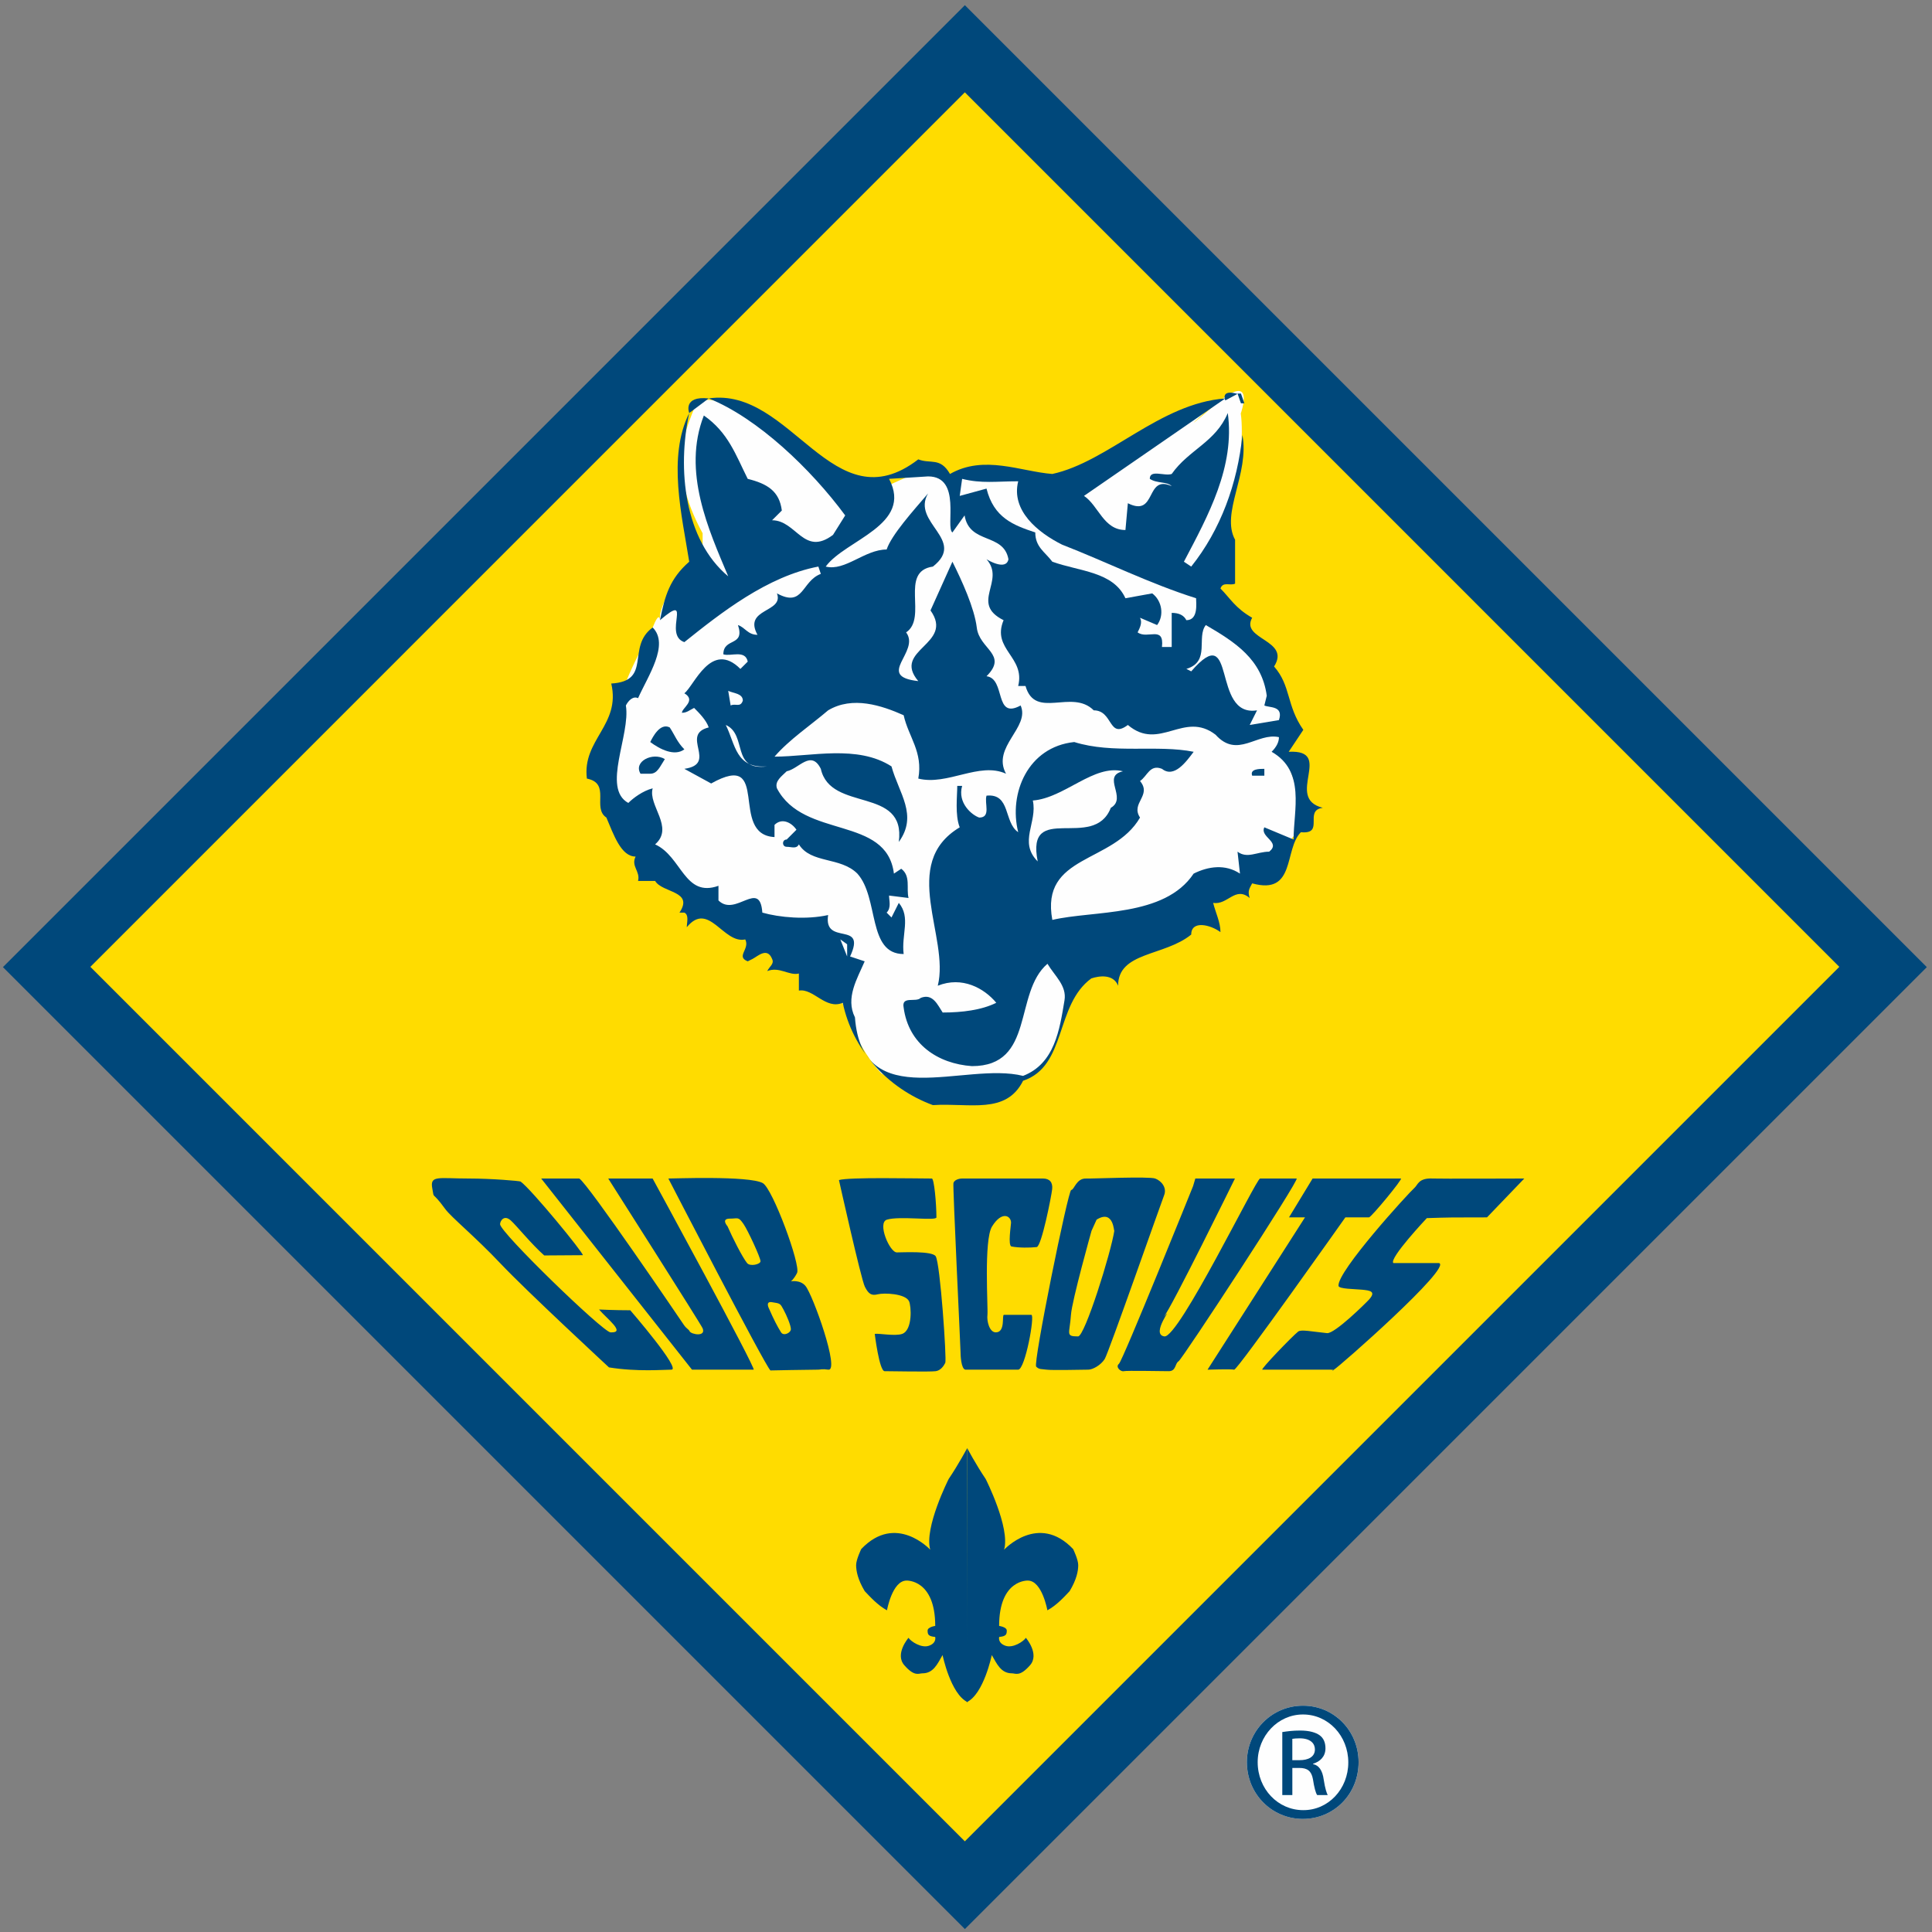
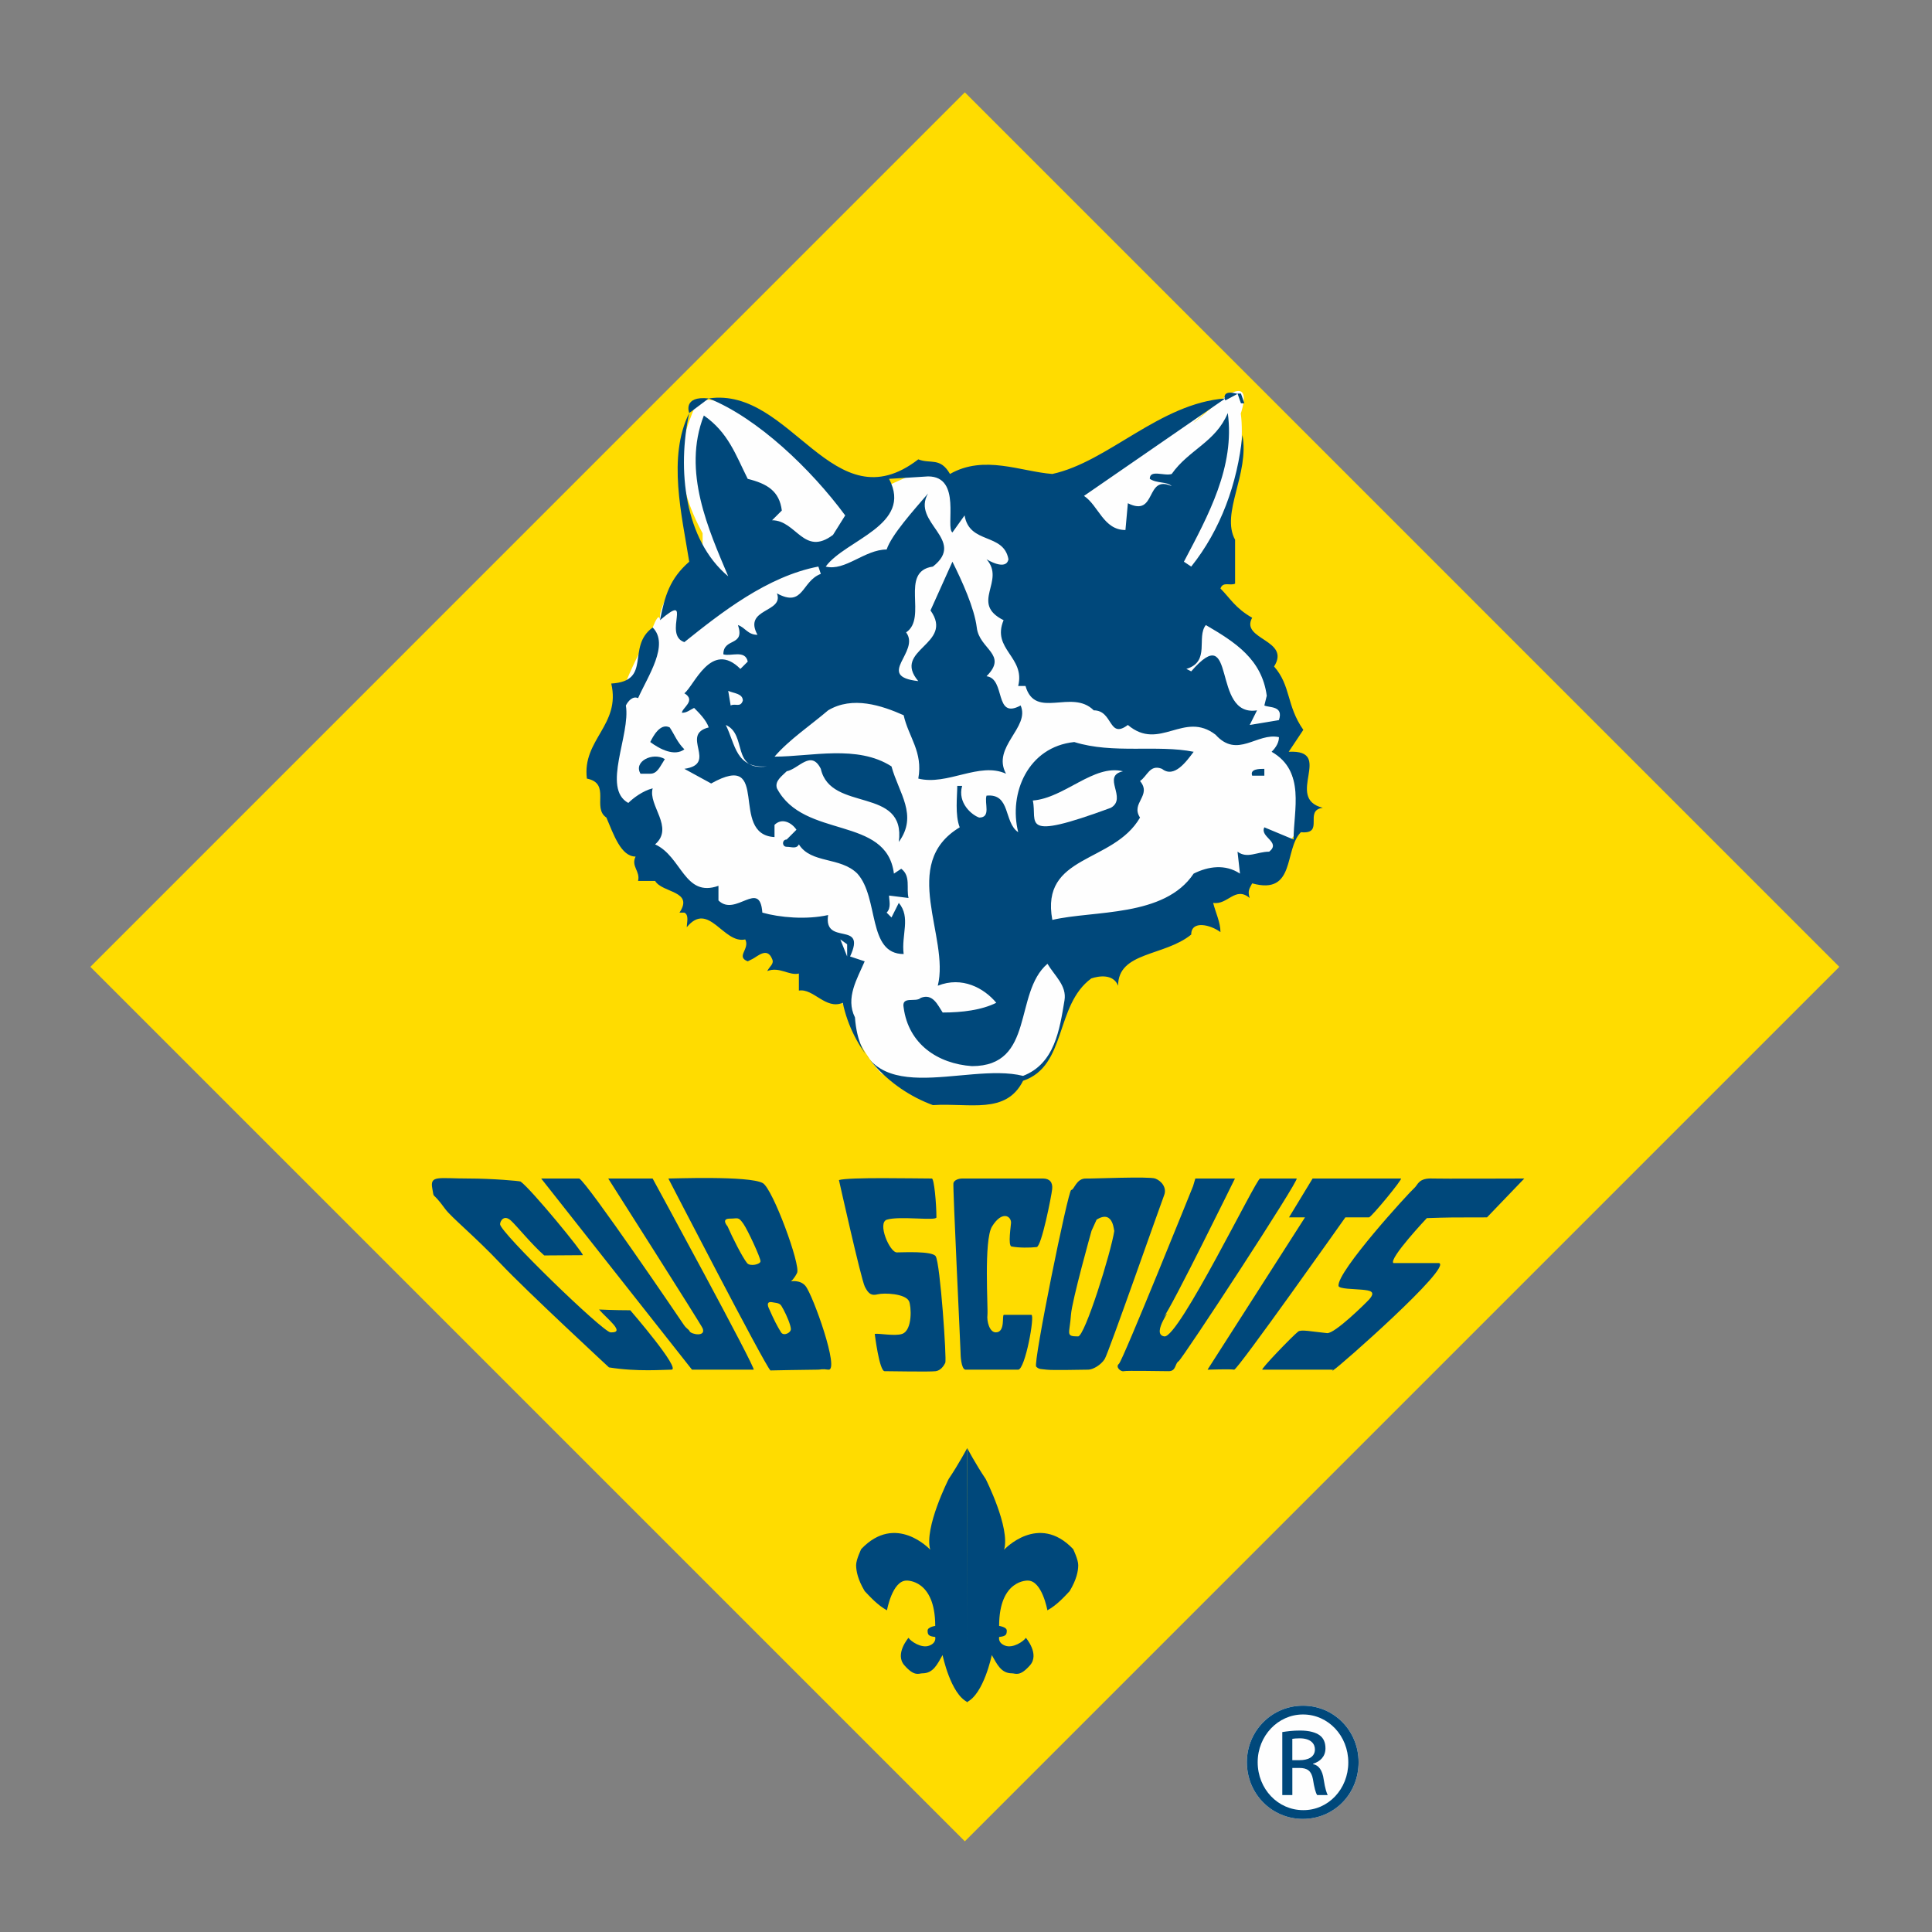
<svg xmlns="http://www.w3.org/2000/svg" width="104px" height="104px" viewBox="0 0 104 104" version="1.1">
  <rect x="0" y="0" width="104" height="104" fill="#808080" stroke="none" />
  <title>group-90</title>
  <desc>Created with Sketch.</desc>
  <g id="Page-1" stroke="none" stroke-width="1" fill="none" fill-rule="evenodd">
    <g id="Dashboard-1-Copy" transform="translate(-247, -326)">
      <g id="group-90" transform="translate(247, 326)">
        <path d="M70.147,91.818 L70.134,91.818 C68.471,91.818 67.12,93.169 67.12,94.859 C67.12,96.575 68.471,97.912 70.134,97.912 C71.809,97.912 73.134,96.575 73.134,94.859 C73.134,93.169 71.809,91.818 70.147,91.818" id="Path" fill="#FEFEFE" fill-rule="nonzero" />
-         <polygon id="Path" fill="#00487B" fill-rule="nonzero" points="0.158 52.061 51.94 103.843 103.721 52.061 51.939 0.279" />
        <polygon id="Path" fill="#FFDC00" fill-rule="nonzero" points="4.865 52.045 51.937 99.119 99.011 52.045 51.937 4.97" />
        <path d="M35.528,33.385 C35.528,33.385 35.506,32.838 35.134,33.778 C34.762,34.718 30.609,40.621 34.434,45.322 C34.434,45.322 37.822,49.257 44.272,52.318 C44.272,52.318 45.257,53.63 45.694,54.722 C45.694,54.722 46.13,56.363 47.442,57.784 C47.442,57.784 49.192,58.768 51.815,58.768 L51.488,58.768 C51.488,58.768 54.656,58.659 56.188,57.346 C56.188,57.346 57.608,55.16 57.719,51.99 C57.719,51.99 63.073,48.602 66.462,47.399 C66.462,47.399 69.633,45.978 70.29,43.792 L69.197,40.73 L69.742,38.982 L67.885,35.155 L65.151,31.767 L65.917,28.925 C65.917,28.925 67.119,24.661 66.791,22.257 C66.791,22.257 67.665,19.851 65.371,21.819 C63.073,23.787 65.042,22.037 65.042,22.037 C65.042,22.037 58.155,25.207 57.499,26.957 C57.499,26.957 56.079,24.88 52.143,25.426 L51.377,26.082 L49.628,25.317 L46.458,26.738 C46.458,26.738 42.851,24.443 40.775,22.585 C40.775,22.585 37.822,20.726 37.386,21.929 C36.948,23.131 35.855,25.099 37.822,28.706 L37.822,30.783 C37.822,30.783 35.965,31.111 35.528,33.079" id="Path" fill="#FEFEFE" fill-rule="nonzero" />
        <path d="M49.432,24.727 C50.089,24.989 50.613,24.596 51.138,25.514 C52.975,24.465 54.941,25.383 56.647,25.514 C59.663,24.858 62.418,21.71 65.96,21.447 L58.352,26.694 C59.139,27.219 59.4,28.531 60.583,28.531 L60.713,27.089 C62.287,27.875 61.631,25.514 63.073,26.17 C62.813,25.907 62.287,26.039 61.893,25.776 C61.893,25.252 62.68,25.645 63.073,25.514 C63.993,24.203 65.435,23.808 66.092,22.234 C66.485,25.121 65.042,27.745 63.73,30.237 L64.124,30.499 C65.698,28.531 66.615,26.039 66.879,23.415 C67.272,25.514 65.698,27.613 66.485,29.056 L66.485,31.417 C66.223,31.548 65.829,31.286 65.698,31.68 C66.223,32.205 66.485,32.728 67.404,33.254 C66.748,34.434 69.502,34.434 68.584,35.877 C69.502,36.926 69.239,37.976 70.158,39.288 L69.371,40.469 C71.863,40.337 69.109,42.96 71.206,43.485 C70.158,43.616 71.339,44.928 70.027,44.797 C69.109,45.715 69.764,48.208 67.404,47.551 C67.272,47.814 67.141,47.946 67.272,48.339 C66.485,47.683 66.092,48.733 65.304,48.602 C65.435,49.126 65.698,49.65 65.698,50.176 C65.174,49.782 64.124,49.519 64.124,50.307 C62.68,51.487 60.188,51.225 60.188,53.061 C59.926,52.405 59.139,52.537 58.746,52.668 C56.777,54.11 57.433,57.39 55.072,58.178 C54.154,60.014 52.186,59.358 50.219,59.489 C47.728,58.57 45.891,56.472 45.366,53.98 C44.448,54.373 43.792,53.192 43.004,53.323 L43.004,52.405 C42.481,52.537 41.955,52.012 41.299,52.274 C41.431,52.012 41.693,51.88 41.561,51.618 C41.299,50.963 40.775,51.487 40.512,51.618 L40.25,51.749 C39.594,51.487 40.381,51.093 40.118,50.569 C38.938,50.832 38.151,48.47 36.97,49.912 C36.97,49.651 37.101,49.257 36.839,49.126 L36.577,49.126 C37.364,47.945 35.659,48.077 35.265,47.421 L34.347,47.421 C34.478,46.896 33.953,46.634 34.215,46.109 C33.428,46.109 33.035,44.929 32.642,44.01 C31.854,43.485 32.904,42.174 31.592,41.911 C31.33,39.813 33.428,39.026 32.904,36.795 C35.134,36.664 33.691,34.827 35.134,33.778 C36.052,34.697 34.871,36.402 34.347,37.583 C34.084,37.451 33.822,37.713 33.691,37.977 C33.953,39.55 32.379,42.436 33.822,43.223 C34.084,42.96 34.609,42.567 35.134,42.436 C34.871,43.355 36.314,44.535 35.265,45.453 C36.708,46.109 36.839,48.339 38.675,47.683 L38.675,48.47 C39.594,49.388 40.906,47.29 41.037,49.126 C41.955,49.388 43.398,49.52 44.578,49.257 C44.316,50.963 46.678,49.519 45.76,51.487 L46.546,51.749 C46.153,52.668 45.497,53.717 46.022,54.766 C46.415,60.014 51.924,57.128 55.071,57.915 C56.777,57.259 57.04,55.423 57.302,53.848 C57.433,53.061 56.777,52.537 56.385,51.88 C54.548,53.455 55.729,57.39 52.318,57.39 C50.481,57.259 48.907,56.209 48.644,54.242 C48.513,53.586 49.301,53.98 49.562,53.717 C50.219,53.455 50.481,54.111 50.744,54.504 C51.793,54.504 52.841,54.373 53.63,53.98 C52.975,53.192 51.793,52.537 50.481,53.061 C51.138,50.437 48.383,46.502 51.662,44.535 C51.399,43.879 51.53,42.83 51.53,42.305 L51.792,42.305 C51.53,43.223 52.318,43.879 52.712,44.01 C53.367,44.01 52.975,43.223 53.105,42.83 C54.417,42.698 54.023,44.272 54.81,44.797 C54.285,42.698 55.336,40.206 57.827,39.944 C59.926,40.599 62.287,40.074 64.255,40.469 C63.861,40.993 63.206,41.911 62.55,41.387 C61.893,41.124 61.763,41.78 61.368,42.042 C62.025,42.83 60.845,43.223 61.368,44.01 C59.926,46.502 55.991,45.978 56.647,49.519 C58.877,48.995 62.68,49.388 64.254,47.027 C65.042,46.633 65.96,46.502 66.748,47.027 L66.616,45.846 C67.141,46.241 67.665,45.846 68.321,45.846 C68.977,45.322 67.797,45.06 68.06,44.535 L69.633,45.191 C69.633,43.616 70.29,41.517 68.452,40.469 C68.715,40.206 68.846,39.944 68.846,39.681 C67.665,39.419 66.615,40.862 65.435,39.55 C63.73,38.238 62.418,40.469 60.713,39.025 C59.663,39.813 59.926,38.238 58.877,38.238 C57.696,37.058 55.729,38.763 55.203,36.927 L54.809,36.927 C55.203,35.352 53.367,34.958 54.023,33.385 C52.186,32.466 54.154,31.286 53.105,30.105 C53.105,30.105 54.154,30.761 54.285,30.105 C54.023,28.663 52.186,29.318 51.924,27.745 L51.269,28.662 C50.874,28.4 51.792,25.645 49.957,25.645 L47.858,25.777 C49.169,28.269 45.497,29.056 44.448,30.499 C45.497,30.761 46.545,29.58 47.728,29.58 C47.989,28.793 49.17,27.482 49.957,26.564 C49.039,28.138 52.055,29.056 50.219,30.499 C48.383,30.761 49.957,33.254 48.777,34.041 C49.562,35.09 47.072,36.402 49.431,36.664 C47.988,34.958 51.399,34.697 50.089,32.86 L51.269,30.237 C51.792,31.286 52.449,32.728 52.58,33.778 C52.712,34.958 54.285,35.222 53.105,36.402 C54.154,36.533 53.499,38.763 54.941,37.976 C55.466,39.157 53.367,40.206 54.154,41.649 C52.711,40.993 51.007,42.305 49.432,41.911 C49.695,40.469 48.907,39.681 48.644,38.501 C47.464,37.976 45.891,37.451 44.578,38.238 C43.66,39.025 42.481,39.813 41.693,40.73 C43.66,40.73 46.153,40.074 47.989,41.255 C48.383,42.698 49.432,43.879 48.383,45.322 C48.777,42.305 44.71,43.748 44.185,41.387 C43.66,40.337 43.004,41.387 42.348,41.518 C42.086,41.78 41.692,42.042 41.823,42.436 C43.266,45.191 47.728,43.879 48.12,47.027 L48.514,46.765 C49.039,47.159 48.777,47.813 48.907,48.339 L47.858,48.208 C47.858,48.47 47.989,48.863 47.728,49.126 L47.989,49.388 L48.383,48.602 C49.039,49.388 48.513,50.307 48.644,51.356 C46.678,51.356 47.333,48.339 46.153,47.027 C45.235,46.109 43.66,46.502 43.004,45.453 C42.873,45.715 42.611,45.584 42.348,45.584 C42.086,45.584 42.086,45.191 42.348,45.191 L42.873,44.665 C42.611,44.272 42.086,44.01 41.692,44.404 L41.692,45.06 C39.2,44.929 41.561,40.338 38.282,42.175 L36.839,41.386 C38.675,41.124 36.577,39.549 38.151,39.157 C38.02,38.763 37.626,38.369 37.364,38.107 C37.101,38.238 36.969,38.369 36.708,38.369 C36.708,38.107 37.495,37.713 36.839,37.319 C37.364,36.927 38.282,34.434 39.856,36.008 L40.251,35.614 C40.118,34.958 39.331,35.352 38.938,35.222 C38.938,34.303 40.118,34.827 39.725,33.647 C40.118,33.778 40.25,34.172 40.775,34.172 C39.986,32.729 42.217,32.991 41.823,31.941 C43.266,32.729 43.136,31.286 44.185,30.892 L44.053,30.498 C41.299,31.024 38.806,32.991 36.839,34.566 C35.659,34.172 37.364,31.811 35.527,33.385 C35.789,32.073 36.052,31.154 37.101,30.237 C36.707,27.745 35.921,24.596 37.101,22.235 C36.445,25.252 36.839,29.056 39.2,31.024 C38.151,28.531 36.708,25.383 37.889,22.366 C39.2,23.283 39.594,24.465 40.25,25.777 C41.299,26.039 41.955,26.433 42.086,27.482 L41.561,28.006 C42.873,28.006 43.267,29.975 44.841,28.793 L45.497,27.745 C43.66,25.252 40.775,22.497 38.151,21.447 C42.611,20.792 44.841,28.269 49.432,24.727" id="Path" fill="#00487B" fill-rule="nonzero" />
        <path d="M49.432,24.727 C50.089,24.989 50.613,24.596 51.138,25.514 C52.975,24.465 54.941,25.383 56.647,25.514 C59.663,24.858 62.418,21.71 65.96,21.447 L58.352,26.694 C59.139,27.219 59.4,28.531 60.583,28.531 L60.713,27.089 C62.287,27.875 61.631,25.514 63.073,26.17 C62.813,25.907 62.287,26.039 61.893,25.776 C61.893,25.252 62.68,25.645 63.073,25.514 C63.993,24.203 65.435,23.808 66.092,22.234 C66.485,25.121 65.042,27.745 63.73,30.237 L64.124,30.499 C65.698,28.531 66.615,26.039 66.879,23.415 C67.272,25.514 65.698,27.613 66.485,29.056 L66.485,31.417 C66.223,31.548 65.829,31.286 65.698,31.68 C66.223,32.205 66.485,32.728 67.404,33.254 C66.748,34.434 69.502,34.434 68.584,35.877 C69.502,36.926 69.239,37.976 70.158,39.288 L69.371,40.469 C71.863,40.337 69.109,42.96 71.206,43.485 C70.158,43.616 71.339,44.928 70.027,44.797 C69.109,45.715 69.764,48.208 67.404,47.551 C67.272,47.814 67.141,47.946 67.272,48.339 C66.485,47.683 66.092,48.733 65.304,48.602 C65.435,49.126 65.698,49.65 65.698,50.176 C65.174,49.782 64.124,49.519 64.124,50.307 C62.68,51.487 60.188,51.225 60.188,53.061 C59.926,52.405 59.139,52.537 58.746,52.668 C56.777,54.11 57.433,57.39 55.072,58.178 C54.154,60.014 52.186,59.358 50.219,59.489 C47.728,58.57 45.891,56.472 45.366,53.98 C44.448,54.373 43.792,53.192 43.004,53.323 L43.004,52.405 C42.481,52.537 41.955,52.012 41.299,52.274 C41.431,52.012 41.693,51.88 41.561,51.618 C41.299,50.963 40.775,51.487 40.512,51.618 L40.25,51.749 C39.594,51.487 40.381,51.093 40.118,50.569 C38.938,50.832 38.151,48.47 36.97,49.912 C36.97,49.651 37.101,49.257 36.839,49.126 L36.577,49.126 C37.364,47.945 35.659,48.077 35.265,47.421 L34.347,47.421 C34.478,46.896 33.953,46.634 34.215,46.109 C33.428,46.109 33.035,44.929 32.642,44.01 C31.854,43.485 32.904,42.174 31.592,41.911 C31.33,39.813 33.428,39.026 32.904,36.795 C35.134,36.664 33.691,34.827 35.134,33.778 C36.052,34.697 34.871,36.402 34.347,37.583 C34.084,37.451 33.822,37.713 33.691,37.977 C33.953,39.55 32.379,42.436 33.822,43.223 C34.084,42.96 34.609,42.567 35.134,42.436 C34.871,43.355 36.314,44.535 35.265,45.453 C36.708,46.109 36.839,48.339 38.675,47.683 L38.675,48.47 C39.594,49.388 40.906,47.29 41.037,49.126 C41.955,49.388 43.398,49.52 44.578,49.257 C44.316,50.963 46.678,49.519 45.76,51.487 L46.546,51.749 C46.153,52.668 45.497,53.717 46.022,54.766 C46.415,60.014 51.924,57.128 55.071,57.915 C56.777,57.259 57.04,55.423 57.302,53.848 C57.433,53.061 56.777,52.537 56.385,51.88 C54.548,53.455 55.729,57.39 52.318,57.39 C50.481,57.259 48.907,56.209 48.644,54.242 C48.513,53.586 49.301,53.98 49.562,53.717 C50.219,53.455 50.481,54.111 50.744,54.504 C51.793,54.504 52.841,54.373 53.63,53.98 C52.975,53.192 51.793,52.537 50.481,53.061 C51.138,50.437 48.383,46.502 51.662,44.535 C51.399,43.879 51.53,42.83 51.53,42.305 L51.792,42.305 C51.53,43.223 52.318,43.879 52.712,44.01 C53.367,44.01 52.975,43.223 53.105,42.83 C54.417,42.698 54.023,44.272 54.81,44.797 C54.285,42.698 55.336,40.206 57.827,39.944 C59.926,40.599 62.287,40.074 64.255,40.469 C63.861,40.993 63.206,41.911 62.55,41.387 C61.893,41.124 61.763,41.78 61.368,42.042 C62.025,42.83 60.845,43.223 61.368,44.01 C59.926,46.502 55.991,45.978 56.647,49.519 C58.877,48.995 62.68,49.388 64.254,47.027 C65.042,46.633 65.96,46.502 66.748,47.027 L66.616,45.846 C67.141,46.241 67.665,45.846 68.321,45.846 C68.977,45.322 67.797,45.06 68.06,44.535 L69.633,45.191 C69.633,43.616 70.29,41.517 68.452,40.469 C68.715,40.206 68.846,39.944 68.846,39.681 C67.665,39.419 66.615,40.862 65.435,39.55 C63.73,38.238 62.418,40.469 60.713,39.025 C59.663,39.813 59.926,38.238 58.877,38.238 C57.696,37.058 55.729,38.763 55.203,36.927 L54.809,36.927 C55.203,35.352 53.367,34.958 54.023,33.385 C52.186,32.466 54.154,31.286 53.105,30.105 C53.105,30.105 54.154,30.761 54.285,30.105 C54.023,28.663 52.186,29.318 51.924,27.745 L51.269,28.662 C50.874,28.4 51.792,25.645 49.957,25.645 L47.858,25.777 C49.169,28.269 45.497,29.056 44.448,30.499 C45.497,30.761 46.545,29.58 47.728,29.58 C47.989,28.793 49.17,27.482 49.957,26.564 C49.039,28.138 52.055,29.056 50.219,30.499 C48.383,30.761 49.957,33.254 48.777,34.041 C49.562,35.09 47.072,36.402 49.431,36.664 C47.988,34.958 51.399,34.697 50.089,32.86 L51.269,30.237 C51.792,31.286 52.449,32.728 52.58,33.778 C52.712,34.958 54.285,35.222 53.105,36.402 C54.154,36.533 53.499,38.763 54.941,37.976 C55.466,39.157 53.367,40.206 54.154,41.649 C52.711,40.993 51.007,42.305 49.432,41.911 C49.695,40.469 48.907,39.681 48.644,38.501 C47.464,37.976 45.891,37.451 44.578,38.238 C43.66,39.025 42.481,39.813 41.693,40.73 C43.66,40.73 46.153,40.074 47.989,41.255 C48.383,42.698 49.432,43.879 48.383,45.322 C48.777,42.305 44.71,43.748 44.185,41.387 C43.66,40.337 43.004,41.387 42.348,41.518 C42.086,41.78 41.692,42.042 41.823,42.436 C43.266,45.191 47.728,43.879 48.12,47.027 L48.514,46.765 C49.039,47.159 48.777,47.813 48.907,48.339 L47.858,48.208 C47.858,48.47 47.989,48.863 47.728,49.126 L47.989,49.388 L48.383,48.602 C49.039,49.388 48.513,50.307 48.644,51.356 C46.678,51.356 47.333,48.339 46.153,47.027 C45.235,46.109 43.66,46.502 43.004,45.453 C42.873,45.715 42.611,45.584 42.348,45.584 C42.086,45.584 42.086,45.191 42.348,45.191 L42.873,44.665 C42.611,44.272 42.086,44.01 41.692,44.404 L41.692,45.06 C39.2,44.929 41.561,40.338 38.282,42.175 L36.839,41.386 C38.675,41.124 36.577,39.549 38.151,39.157 C38.02,38.763 37.626,38.369 37.364,38.107 C37.101,38.238 36.969,38.369 36.708,38.369 C36.708,38.107 37.495,37.713 36.839,37.319 C37.364,36.927 38.282,34.434 39.856,36.008 L40.251,35.614 C40.118,34.958 39.331,35.352 38.938,35.222 C38.938,34.303 40.118,34.827 39.725,33.647 C40.118,33.778 40.25,34.172 40.775,34.172 C39.986,32.729 42.217,32.991 41.823,31.941 C43.266,32.729 43.136,31.286 44.185,30.892 L44.053,30.498 C41.299,31.024 38.806,32.991 36.839,34.566 C35.659,34.172 37.364,31.811 35.527,33.385 C35.789,32.073 36.052,31.154 37.101,30.237 C36.707,27.745 35.921,24.596 37.101,22.235 C36.445,25.252 36.839,29.056 39.2,31.024 C38.151,28.531 36.708,25.383 37.889,22.366 C39.2,23.283 39.594,24.465 40.25,25.777 C41.299,26.039 41.955,26.433 42.086,27.482 L41.561,28.006 C42.873,28.006 43.267,29.975 44.841,28.793 L45.497,27.745 C43.66,25.252 40.775,22.497 38.151,21.447 C42.611,20.792 44.841,28.269 49.432,24.727 L49.432,24.727 Z" id="Path" />
        <polygon id="Path" fill="#00487B" fill-rule="nonzero" points="66.616 21.186 66.801 21.186 66.984 21.71 66.8 21.71" />
        <polygon id="Path" points="66.616 21.186 66.801 21.186 66.984 21.71 66.8 21.71" />
-         <path d="M54.81,25.908 C54.417,27.482 55.86,28.662 57.171,29.318 C59.533,30.236 61.893,31.417 64.386,32.204 C64.386,32.466 64.517,33.385 63.862,33.385 C63.73,33.122 63.468,32.991 63.073,32.991 L63.073,34.828 L62.549,34.828 C62.68,33.647 61.763,34.434 61.238,34.04 C61.368,33.778 61.501,33.516 61.368,33.254 L62.287,33.647 C62.681,33.122 62.549,32.336 62.025,31.942 L60.582,32.204 C59.926,30.761 58.09,30.761 56.646,30.236 C56.254,29.712 55.729,29.45 55.729,28.662 C54.548,28.269 53.498,27.875 53.104,26.301 L51.662,26.695 L51.792,25.777 C52.842,26.039 53.63,25.908 54.81,25.908" id="Path" fill="#FEFEFE" fill-rule="nonzero" />
        <path d="M54.81,25.908 C54.417,27.482 55.86,28.662 57.171,29.318 C59.533,30.236 61.893,31.417 64.386,32.204 C64.386,32.466 64.517,33.385 63.862,33.385 C63.73,33.122 63.468,32.991 63.073,32.991 L63.073,34.828 L62.549,34.828 C62.68,33.647 61.763,34.434 61.238,34.04 C61.368,33.778 61.501,33.516 61.368,33.254 L62.287,33.647 C62.681,33.122 62.549,32.336 62.025,31.942 L60.582,32.204 C59.926,30.761 58.09,30.761 56.646,30.236 C56.254,29.712 55.729,29.45 55.729,28.662 C54.548,28.269 53.498,27.875 53.104,26.301 L51.662,26.695 L51.792,25.777 C52.842,26.039 53.63,25.908 54.81,25.908 L54.81,25.908 Z" id="Path" />
        <path d="M68.19,37.452 L68.06,37.976 C68.321,38.107 69.109,37.976 68.845,38.763 L67.272,39.025 L67.666,38.238 C65.173,38.632 66.616,33.254 64.124,36.139 L63.862,36.008 C65.173,35.614 64.386,34.303 64.91,33.647 C66.485,34.566 67.927,35.484 68.19,37.452" id="Path" fill="#FEFEFE" fill-rule="nonzero" />
        <path d="M68.19,37.452 L68.06,37.976 C68.321,38.107 69.109,37.976 68.845,38.763 L67.272,39.025 L67.666,38.238 C65.173,38.632 66.616,33.254 64.124,36.139 L63.862,36.008 C65.173,35.614 64.386,34.303 64.91,33.647 C66.485,34.566 67.927,35.484 68.19,37.452 L68.19,37.452 Z" id="Path" />
        <path d="M39.987,37.713 C39.856,38.108 39.594,37.845 39.331,37.976 L39.2,37.188 C39.463,37.32 39.987,37.32 39.987,37.713" id="Path" fill="#FEFEFE" fill-rule="nonzero" />
-         <path d="M39.987,37.713 C39.856,38.108 39.594,37.845 39.331,37.976 L39.2,37.188 C39.463,37.32 39.987,37.32 39.987,37.713 Z" id="Path" />
        <path d="M41.299,41.255 C39.594,41.387 39.594,40.074 39.069,39.025 C40.251,39.55 39.331,41.518 41.299,41.255" id="Path" fill="#FEFEFE" fill-rule="nonzero" />
        <path d="M41.299,41.255 C39.594,41.387 39.594,40.074 39.069,39.025 C40.251,39.55 39.331,41.518 41.299,41.255 Z" id="Path" />
        <path d="M36.839,40.337 C36.314,40.731 35.528,40.337 35.003,39.944 C35.134,39.681 35.528,38.894 36.051,39.157 C36.314,39.55 36.445,39.944 36.839,40.337" id="Path" fill="#00487B" fill-rule="nonzero" />
        <path d="M36.839,40.337 C36.314,40.731 35.528,40.337 35.003,39.944 C35.134,39.681 35.528,38.894 36.051,39.157 C36.314,39.55 36.445,39.944 36.839,40.337 L36.839,40.337 Z" id="Path" />
        <path d="M35.789,40.862 C35.528,41.255 35.395,41.649 35.003,41.649 L34.479,41.649 C34.084,40.993 35.134,40.469 35.789,40.862" id="Path" fill="#00487B" fill-rule="nonzero" />
        <path d="M35.789,40.862 C35.528,41.255 35.395,41.649 35.003,41.649 L34.479,41.649 C34.084,40.993 35.134,40.469 35.789,40.862 Z" id="Path" />
-         <path d="M60.45,41.518 C59.27,41.78 60.713,42.96 59.795,43.485 C58.877,45.846 55.204,43.091 55.86,46.371 C54.81,45.322 55.86,44.272 55.597,43.092 C57.303,42.96 58.877,41.124 60.45,41.518" id="Path" fill="#FEFEFE" fill-rule="nonzero" />
+         <path d="M60.45,41.518 C59.27,41.78 60.713,42.96 59.795,43.485 C54.81,45.322 55.86,44.272 55.597,43.092 C57.303,42.96 58.877,41.124 60.45,41.518" id="Path" fill="#FEFEFE" fill-rule="nonzero" />
        <path d="M60.45,41.518 C59.27,41.78 60.713,42.96 59.795,43.485 C58.877,45.846 55.204,43.091 55.86,46.371 C54.81,45.322 55.86,44.272 55.597,43.092 C57.303,42.96 58.877,41.124 60.45,41.518 Z" id="Path" />
        <path d="M68.06,41.754 L67.404,41.754 C67.272,41.387 67.797,41.387 68.06,41.387 L68.06,41.754 Z" id="Path" fill="#00487B" fill-rule="nonzero" />
        <path d="M68.06,41.754 L67.404,41.754 C67.272,41.387 67.797,41.387 68.06,41.387 L68.06,41.754 Z" id="Path" />
        <polygon id="Path" fill="#FEFEFE" fill-rule="nonzero" points="45.602 51.488 45.235 50.569 45.602 50.831" />
        <polygon id="Path" points="45.602 51.488 45.235 50.569 45.602 50.831" />
        <path d="M37.101,22.234 C37.101,22.234 36.73,21.295 38.151,21.447" id="Path" fill="#00487B" fill-rule="nonzero" />
        <path d="M37.101,22.234 C37.101,22.234 36.73,21.295 38.151,21.447" id="Path" />
        <path d="M65.96,21.555 C65.96,21.555 65.676,20.937 66.616,21.203" id="Path" fill="#00487B" fill-rule="nonzero" />
        <path d="M65.96,21.555 C65.96,21.555 65.676,20.937 66.616,21.203" id="Path" />
        <path d="M66.879,21.71 L66.879,23.416" id="Path" fill="#00487B" fill-rule="nonzero" />
-         <path d="M66.879,21.71 L66.879,23.416" id="Path" />
        <path d="M52.064,77.951 C52.064,77.951 51.608,78.811 51.067,79.615 C51.067,79.615 49.735,82.246 50.075,83.421 C50.075,83.421 48.227,81.418 46.36,83.387 C46.36,83.387 46.085,83.951 46.085,84.253 C46.088,84.566 46.172,85.024 46.548,85.652 C46.825,85.943 47.243,86.411 47.746,86.683 C47.746,86.683 48.03,85.083 48.8,85.083 C48.8,85.083 50.342,85.008 50.344,87.524 C50.344,87.524 49.928,87.581 49.933,87.778 C49.936,87.974 49.96,88.083 50.341,88.117 C50.341,88.117 50.433,88.433 50.017,88.587 C49.602,88.742 49.031,88.358 48.904,88.164 C48.904,88.164 48.15,89.037 48.682,89.643 C49.234,90.272 49.456,90.076 49.65,90.076 C50.24,90.077 50.453,89.589 50.739,89.092 C50.739,89.092 51.171,91.2 52.088,91.628" id="Path" fill="#00487B" fill-rule="nonzero" />
        <path d="M52.064,77.962 L52.064,77.951 C52.064,77.951 52.518,78.811 53.06,79.615 C53.06,79.615 54.393,82.246 54.051,83.421 C54.051,83.421 55.901,81.418 57.767,83.387 C57.767,83.387 58.044,83.951 58.041,84.253 C58.041,84.566 57.956,85.024 57.578,85.652 C57.303,85.943 56.885,86.411 56.381,86.683 C56.381,86.683 56.097,85.083 55.328,85.083 C55.328,85.083 53.785,85.008 53.783,87.524 C53.783,87.524 54.199,87.581 54.195,87.778 C54.192,87.974 54.166,88.083 53.786,88.117 C53.786,88.117 53.694,88.433 54.11,88.587 C54.525,88.742 55.097,88.359 55.223,88.164 C55.223,88.164 55.978,89.037 55.445,89.643 C54.893,90.272 54.671,90.076 54.478,90.076 C53.887,90.077 53.674,89.589 53.388,89.092 C53.388,89.092 52.957,91.2 52.039,91.628 L52.064,77.962 Z M32.781,73.607 C34.297,73.853 35.732,73.729 36.143,73.729 C36.692,73.729 33.928,70.532 33.928,70.532 C33.105,70.532 32.248,70.491 32.248,70.491 C32.659,70.983 33.724,71.762 32.863,71.721 C32.453,71.702 26.919,66.341 26.919,65.9 C26.919,65.736 27.124,65.367 27.493,65.695 C27.799,65.967 28.6,66.966 29.296,67.581 L31.374,67.567 C31.414,67.444 28.599,64.015 28.025,63.604 C27.977,63.57 26.476,63.44 25.238,63.44 C23.599,63.44 23.134,63.247 23.27,63.973 C23.393,64.629 23.198,64.023 23.967,65.081 C24.295,65.531 25.566,66.557 26.96,68.033 C28.353,69.507 32.781,73.607 32.781,73.607 L32.781,73.607 Z M37.25,73.73 L40.569,73.73 C40.739,73.73 35.131,63.44 35.131,63.44 L32.741,63.44 C32.741,63.44 37.741,71.297 37.823,71.503 C38.015,71.984 37.209,71.83 37.125,71.667 C37.06,71.534 36.962,71.544 36.798,71.298 C36.634,71.051 31.633,63.687 31.182,63.44 L29.133,63.44 L37.25,73.73 Z M42.045,71.721 C41.84,71.393 41.655,71.036 41.39,70.429 C41.39,70.429 41.187,70.043 41.545,70.096 C42.004,70.164 41.998,70.165 42.172,70.487 C42.356,70.828 42.566,71.336 42.573,71.541 C42.58,71.746 42.182,71.941 42.045,71.721 L42.045,71.721 Z M40.214,67.99 C39.958,67.67 39.426,66.616 39.162,66.01 C39.162,66.01 38.793,65.599 39.285,65.599 C39.736,65.599 39.736,65.476 40.023,65.887 C40.245,66.204 40.938,67.691 40.938,67.894 C40.938,68.059 40.376,68.193 40.214,67.99 L40.214,67.99 Z M43.357,69.22 C43.07,68.879 42.578,68.975 42.578,68.975 C42.578,68.975 42.742,68.851 42.906,68.523 C43.114,68.109 41.594,63.983 41.061,63.687 C40.323,63.276 36.119,63.448 35.978,63.44 C35.978,63.44 41.157,73.471 41.472,73.771 C41.472,73.771 43.494,73.729 44.04,73.729 C44.17,73.729 44.251,73.679 44.586,73.729 C45.228,73.826 43.758,69.699 43.357,69.22 L43.357,69.22 Z M45.161,63.523 C45.693,63.359 49.233,63.44 50.162,63.44 C50.285,63.44 50.408,64.793 50.408,65.532 C50.408,65.736 48.428,65.444 47.743,65.654 C47.21,65.818 47.888,67.417 48.276,67.417 C48.603,67.417 50.172,67.331 50.367,67.622 C50.613,67.991 50.967,73.197 50.885,73.361 C50.804,73.524 50.639,73.775 50.367,73.811 C50.065,73.853 47.907,73.811 47.62,73.811 C47.333,73.811 47.088,71.804 47.088,71.804 C47.291,71.762 48.183,71.939 48.564,71.804 C49.137,71.598 49.055,70.286 48.931,70.04 C48.727,69.631 47.591,69.587 47.251,69.672 C46.924,69.754 46.759,69.672 46.554,69.261 C46.35,68.852 45.161,63.523 45.161,63.523 L45.161,63.523 Z M51.965,73.73 C51.737,73.688 51.705,72.965 51.705,72.76 C51.705,72.555 51.283,63.851 51.323,63.687 C51.365,63.523 51.597,63.44 51.801,63.44 L56.146,63.44 C56.5,63.44 56.679,63.645 56.638,64.015 C56.598,64.384 56.066,67.101 55.804,67.13 C55.435,67.171 54.846,67.176 54.45,67.098 C54.244,67.056 54.425,65.941 54.425,65.818 C54.425,65.449 53.933,65.162 53.401,66.023 C52.947,66.755 53.195,70.451 53.154,70.779 C53.112,71.106 53.257,71.721 53.604,71.721 C54.138,71.721 53.919,70.778 54.041,70.778 L55.518,70.778 C55.722,70.778 55.185,73.73 54.807,73.73 L51.965,73.73 L51.965,73.73 Z M64.345,63.44 L66.477,63.44 C66.477,63.44 63.052,70.418 62.638,70.901 C63.293,70.137 61.887,71.827 62.678,71.939 C63.448,72.05 67.624,63.44 67.83,63.44 L69.797,63.44 C70.003,63.44 63.649,73.156 63.443,73.278 C63.239,73.401 63.32,73.811 62.911,73.811 C62.501,73.811 60.655,73.771 60.492,73.811 C60.328,73.853 60.026,73.579 60.232,73.416 C60.437,73.251 64.223,63.851 64.223,63.851 L64.345,63.44 L64.345,63.44 Z M70.658,63.44 L75.413,63.44 C75.537,63.44 73.815,65.532 73.692,65.532 L72.421,65.532 C72.421,65.532 66.6,73.771 66.436,73.73 C66.271,73.688 65.002,73.73 65.002,73.73 L70.248,65.532 L69.387,65.532 L70.658,63.44 L70.658,63.44 Z M77.136,63.44 C77.425,63.457 82.053,63.44 82.053,63.44 L80.045,65.532 C78.118,65.532 78.036,65.532 76.807,65.572 C76.807,65.572 74.758,67.744 75.004,67.99 L77.463,67.99 C78.201,68.195 72.052,73.607 71.805,73.73 C71.56,73.853 71.97,73.73 71.642,73.73 L67.952,73.73 C67.83,73.73 69.552,71.939 69.879,71.68 C70.04,71.553 70.617,71.68 71.436,71.763 C71.845,71.803 73.506,70.162 73.692,69.959 C74.102,69.507 73.733,69.467 73.323,69.425 C72.912,69.385 72.069,69.389 72.052,69.22 C71.97,68.441 75.824,64.219 76.151,63.932 C76.325,63.78 76.356,63.4 77.135,63.44 L77.136,63.44 Z M58.032,71.939 C57.336,71.939 57.582,71.804 57.65,70.778 C57.7,70.019 58.757,66.255 58.757,66.255 L59.03,65.654 C59.99,65.056 59.953,66.409 59.987,66.237 C59.801,67.453 58.392,71.94 58.033,71.94 L58.032,71.939 Z M62.186,63.441 C61.859,63.318 58.756,63.454 58.47,63.441 C57.937,63.416 57.827,64.056 57.664,64.056 C57.499,64.056 55.601,73.39 55.778,73.567 C55.942,73.729 56.051,73.689 56.337,73.729 C56.624,73.771 58.333,73.729 58.58,73.729 C58.825,73.729 59.262,73.484 59.467,73.156 C59.672,72.829 62.501,64.753 62.664,64.342 C62.829,63.932 62.514,63.563 62.186,63.441 L62.186,63.441 Z M69.566,94.75 L69.958,94.75 C70.403,94.75 70.782,94.589 70.782,94.169 C70.782,93.872 70.567,93.574 69.958,93.574 C69.782,93.574 69.661,93.588 69.566,93.602 L69.566,94.751 L69.566,94.75 Z M69.566,96.629 L69.026,96.629 L69.026,93.237 C69.309,93.196 69.579,93.155 69.985,93.155 C70.499,93.155 70.837,93.265 71.039,93.412 C71.242,93.561 71.35,93.791 71.35,94.115 C71.35,94.561 71.053,94.831 70.687,94.939 L70.687,94.966 C70.985,95.021 71.188,95.291 71.255,95.791 C71.336,96.318 71.418,96.52 71.471,96.629 L70.905,96.629 C70.823,96.521 70.742,96.209 70.674,95.765 C70.593,95.331 70.377,95.169 69.944,95.169 L69.567,95.169 L69.567,96.629 L69.566,96.629 Z M70.134,92.291 C68.796,92.291 67.701,93.44 67.701,94.858 C67.701,96.304 68.796,97.44 70.147,97.44 C71.499,97.453 72.579,96.304 72.579,94.871 C72.579,93.439 71.499,92.291 70.147,92.291 L70.134,92.291 L70.134,92.291 Z M70.147,91.818 C71.809,91.818 73.133,93.169 73.133,94.858 C73.133,96.575 71.809,97.913 70.134,97.913 C68.471,97.913 67.12,96.575 67.12,94.858 C67.12,93.169 68.471,91.818 70.134,91.818 L70.147,91.818 L70.147,91.818 Z" id="Shape" fill="#00487B" fill-rule="nonzero" />
      </g>
    </g>
  </g>
</svg>